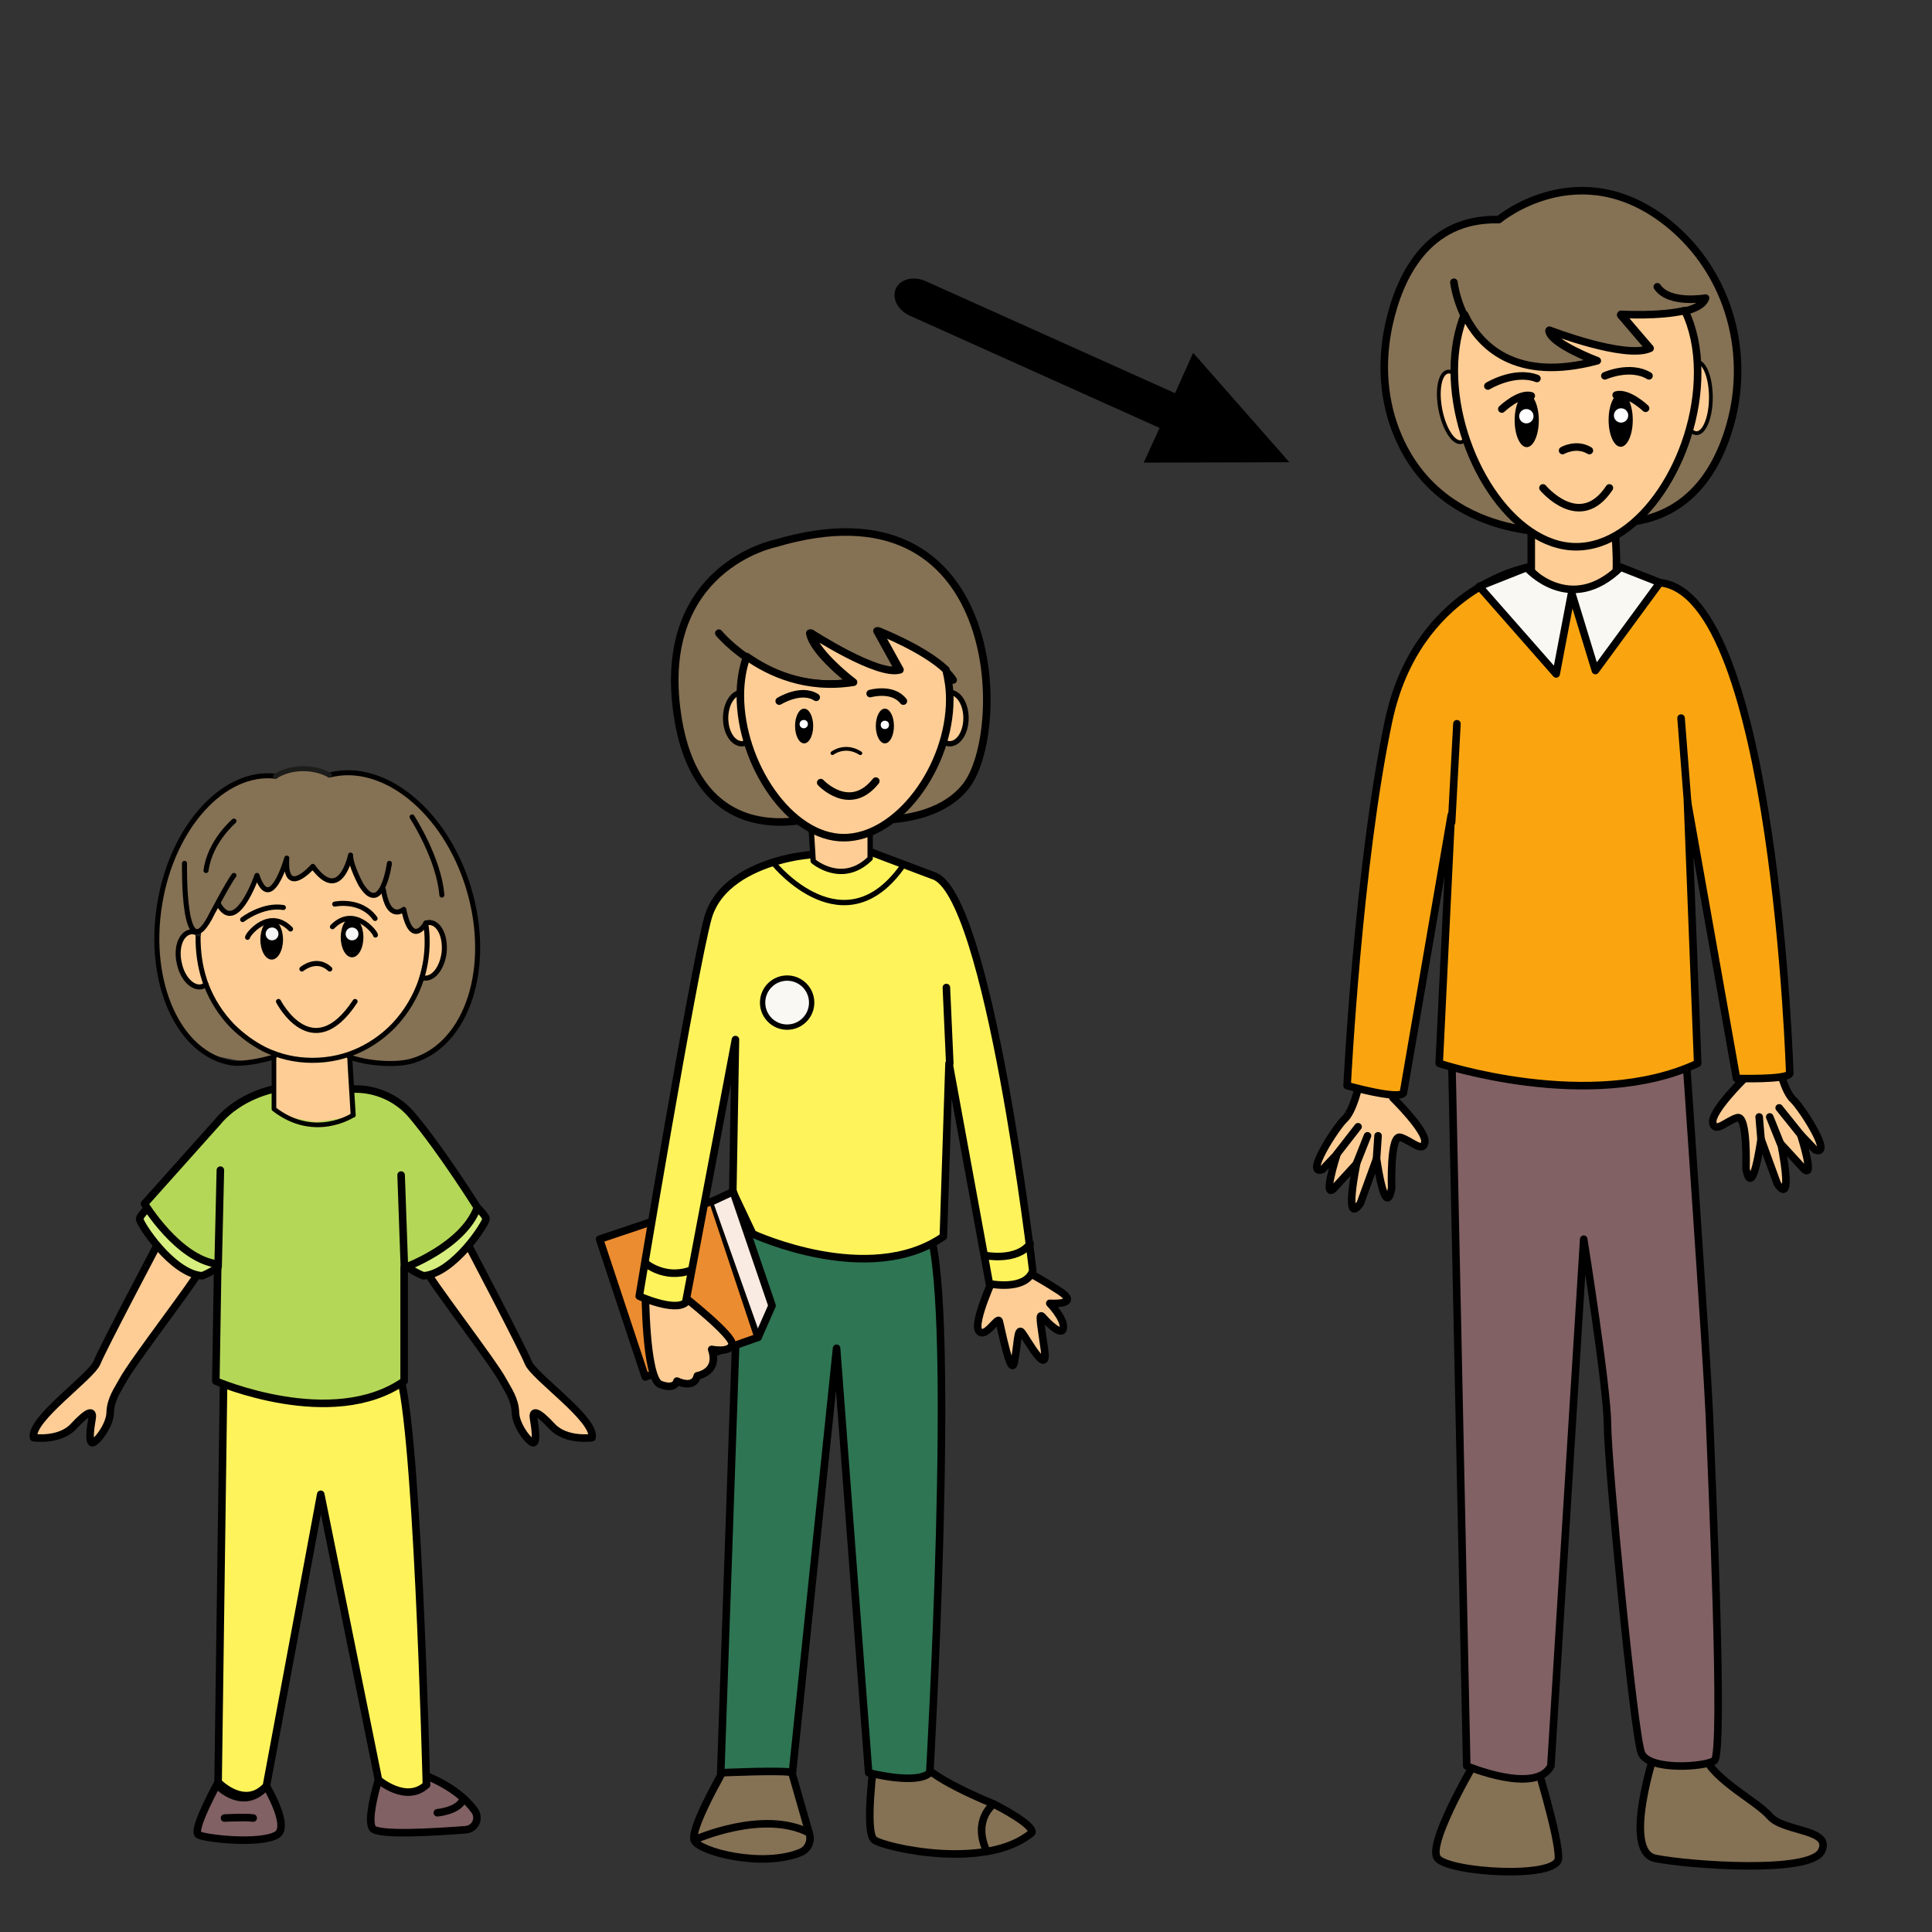
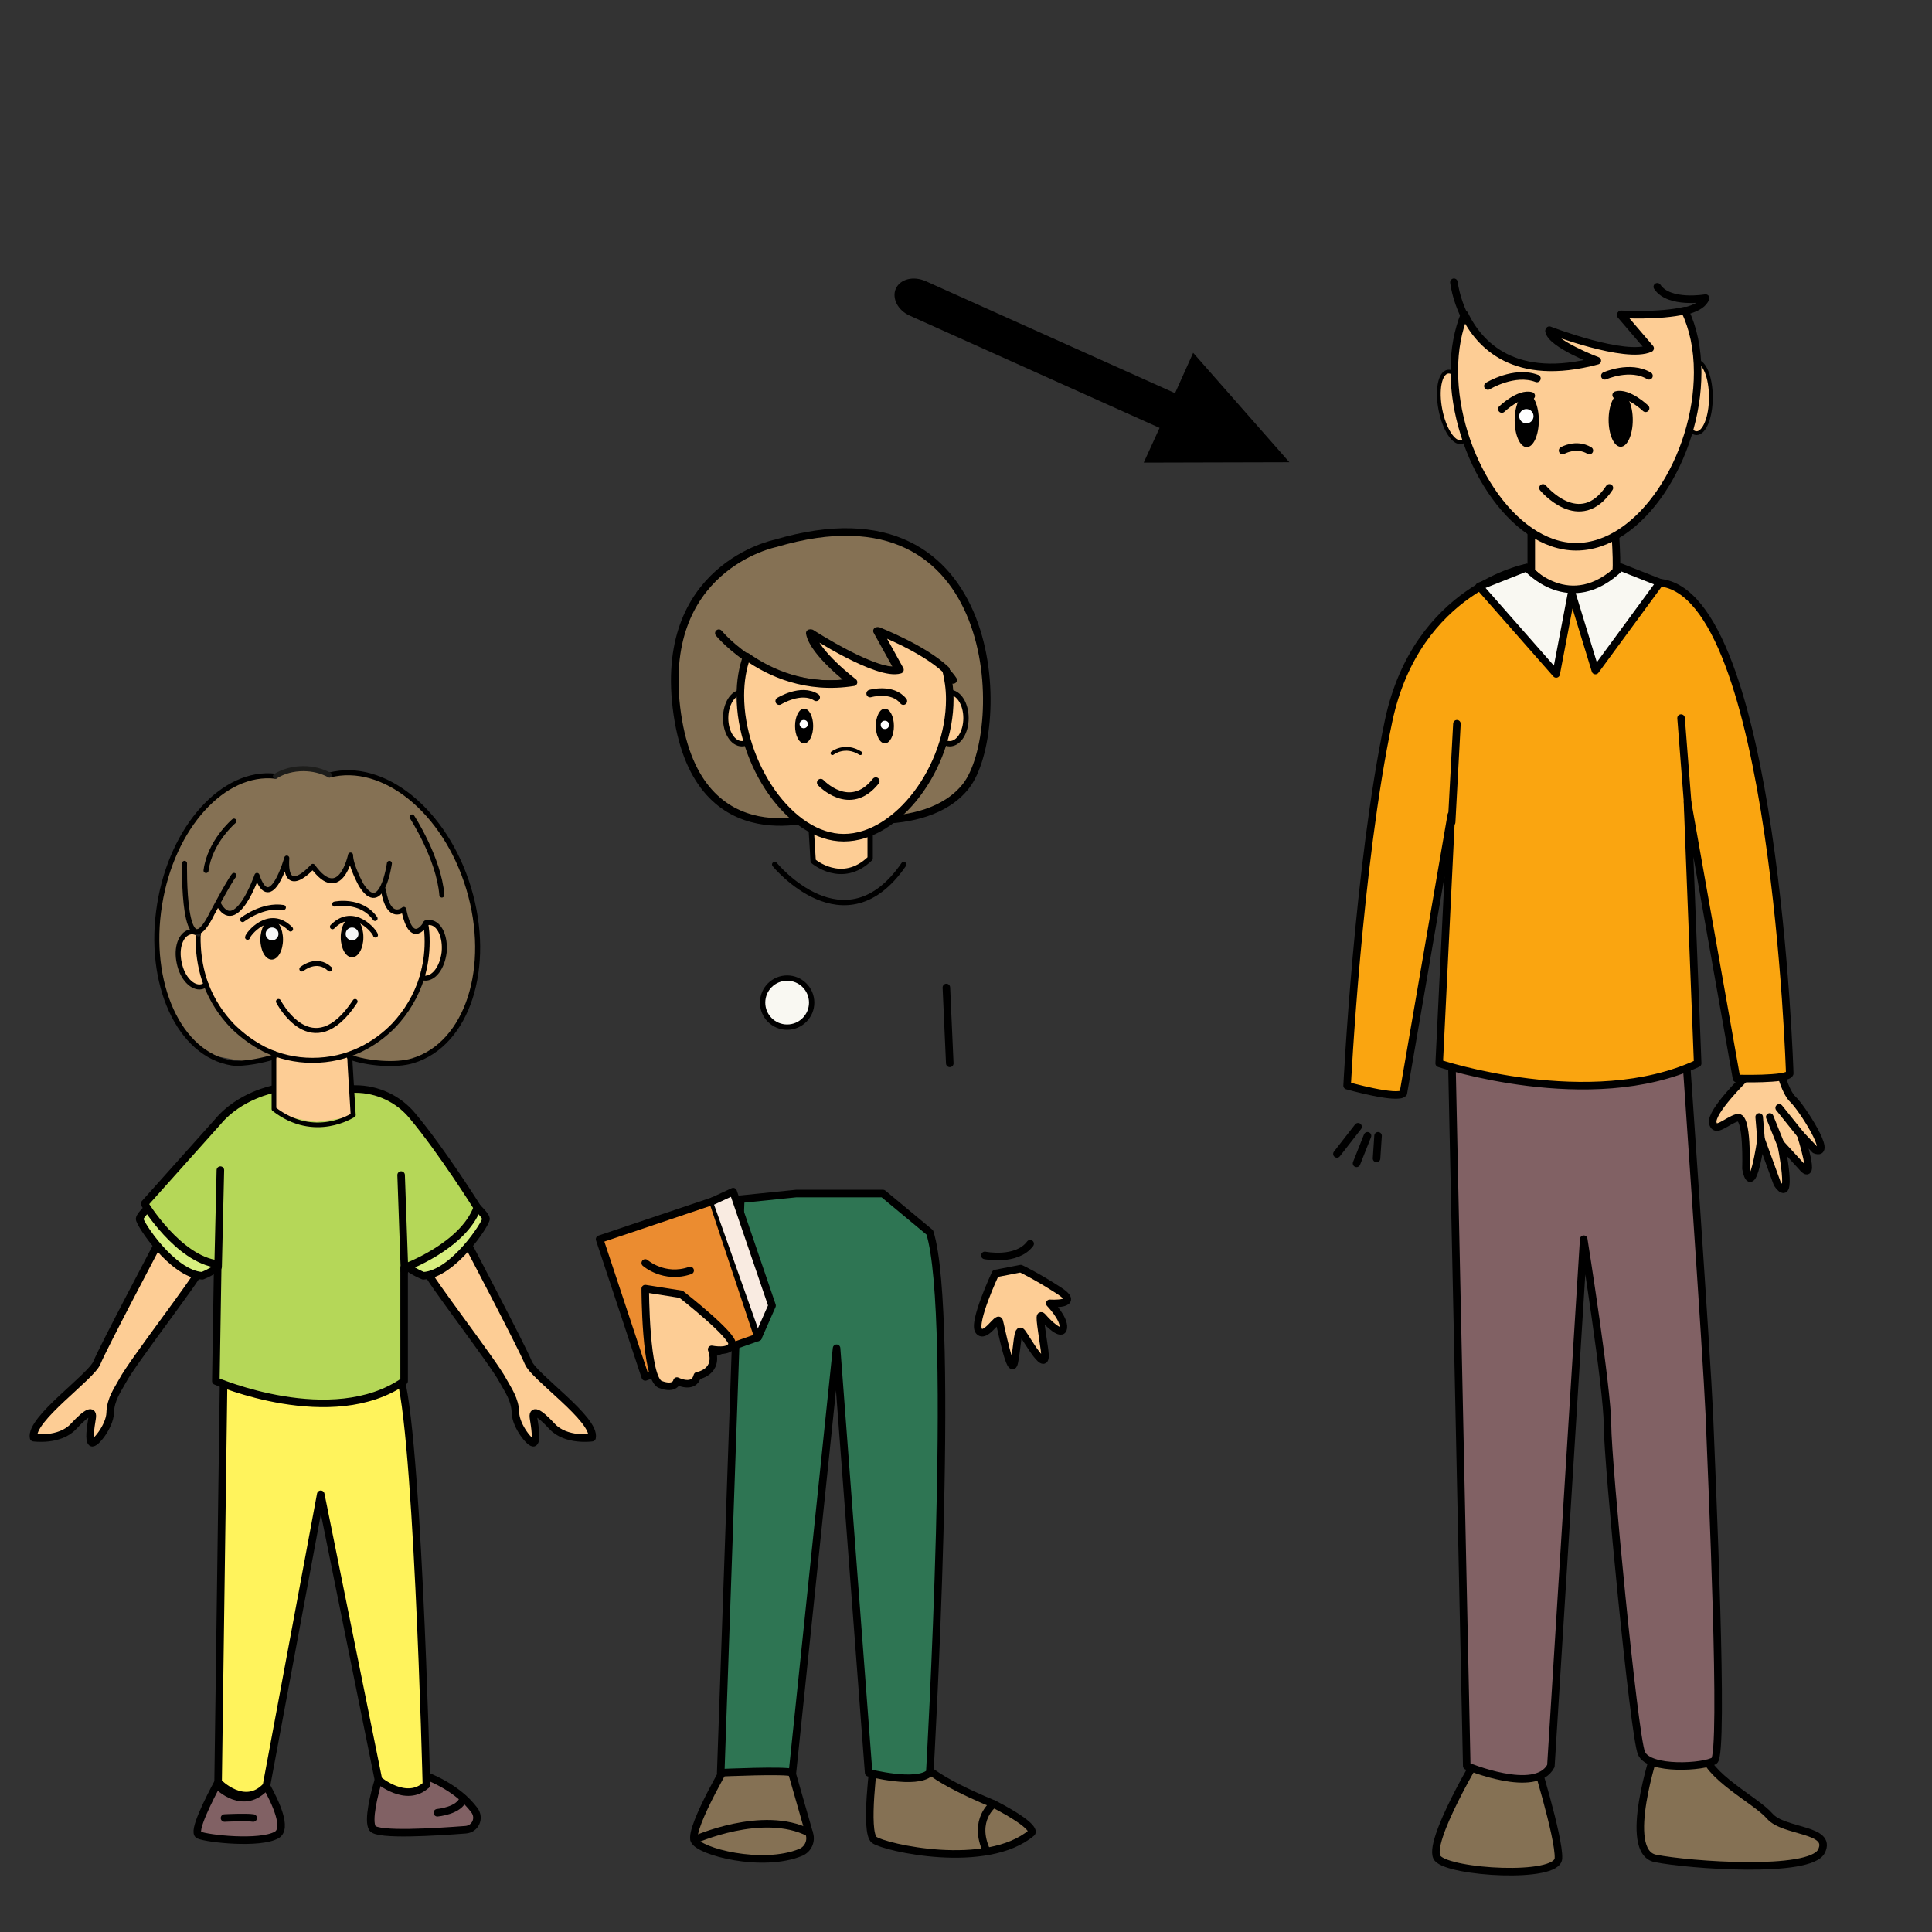
<svg xmlns="http://www.w3.org/2000/svg" version="1.1" id="Слой_4" x="0px" y="0px" viewBox="0 0 512 512" style="enable-background:new 0 0 512 512;" xml:space="preserve">
  <rect x="0" y="0" width="512" height="512" fill="#333333" stroke="none" />
  <style type="text/css">
	.st0{fill:#FDCD95;stroke:#000000;stroke-width:2;stroke-linecap:round;stroke-linejoin:round;stroke-miterlimit:10;}
	.st1{fill:#857154;stroke:#000000;stroke-width:2;stroke-linecap:round;stroke-linejoin:round;stroke-miterlimit:10;}
	.st2{fill:#FDCD95;stroke:#000000;stroke-miterlimit:10;}
	.st3{fill:none;stroke:#000000;stroke-width:2;stroke-linecap:round;stroke-linejoin:round;stroke-miterlimit:10;}
	.st4{fill:#816164;stroke:#000000;stroke-width:2;stroke-linecap:round;stroke-linejoin:round;stroke-miterlimit:10;}
	.st5{fill:#FAA510;stroke:#000000;stroke-width:2;stroke-linecap:round;stroke-linejoin:round;stroke-miterlimit:10;}
	.st6{fill:#FFFFFF;}
	.st7{fill:#F9F8F2;stroke:#000000;stroke-width:2;stroke-linecap:round;stroke-linejoin:round;stroke-miterlimit:10;}
	.st8{fill:#2E7553;stroke:#000000;stroke-width:2;stroke-linecap:round;stroke-linejoin:round;stroke-miterlimit:10;}
	.st9{fill:#EB8C30;stroke:#000000;stroke-width:2;stroke-linecap:round;stroke-linejoin:round;stroke-miterlimit:10;}
	.st10{fill:#FFF35C;stroke:#000000;stroke-width:2;stroke-linecap:round;stroke-linejoin:round;stroke-miterlimit:10;}
	.st11{fill:#FDCD95;stroke:#000000;stroke-width:1.412;stroke-linecap:round;stroke-linejoin:round;stroke-miterlimit:10;}
	.st12{fill:none;stroke:#000000;stroke-linecap:round;stroke-linejoin:round;stroke-miterlimit:10;}
	.st13{fill:none;stroke:#000000;stroke-width:1.412;stroke-linecap:round;stroke-linejoin:round;stroke-miterlimit:10;}
	.st14{fill:#F9F8F2;stroke:#000000;stroke-width:1.412;stroke-linecap:round;stroke-linejoin:round;stroke-miterlimit:10;}
	.st15{fill:#F9EBE1;}
	.st16{fill:#D7EF7F;stroke:#000000;stroke-width:2;stroke-linecap:round;stroke-linejoin:round;stroke-miterlimit:10;}
	.st17{fill:#B5D758;stroke:#000000;stroke-width:2;stroke-linecap:round;stroke-linejoin:round;stroke-miterlimit:10;}
	.st18{fill:#857154;}
	.st19{fill:#FDCD95;}
	.st20{fill:#FDCD95;stroke:#000000;stroke-width:1.333;stroke-linecap:round;stroke-linejoin:round;stroke-miterlimit:10;}
	.st21{fill:none;stroke:#1D1D1B;stroke-width:1.333;stroke-linecap:round;stroke-linejoin:round;stroke-miterlimit:10;}
	.st22{fill:none;stroke:#000000;stroke-width:1.333;stroke-linecap:round;stroke-linejoin:round;stroke-miterlimit:10;}
	.st23{fill:none;stroke:#000000;stroke-width:1.234;stroke-linecap:round;stroke-linejoin:round;stroke-miterlimit:10;}
	.st24{fill:#F6F6F6;}
</style>
  <g>
    <g>
      <path class="st0" d="M405.8,138.3v14.5c0,0,6,11.3,14.7,6.3c0,0,7.4-5.6,7.8-7.9c0.4-2.3-0.6-15.4-0.6-15.4l-14,1L405.8,138.3z" />
-       <path class="st1" d="M414.8,141c0,0-32.1,2.8-44.2-25.2c-4.1-9.4-4.7-19.9-2.5-29.9c2.7-12.2,9.9-28.2,29.1-27.7    c0,0,21.3-17.9,44.9,1c16.4,13.2,22.3,35.4,15.8,55.4c-4.4,13.6-14.2,26.1-35.3,23.7L414.8,141z" />
      <ellipse class="st2" cx="449.6" cy="105.3" rx="3.8" ry="9.5" />
      <ellipse transform="matrix(0.982 -0.191 0.191 0.982 -13.483 75.667)" class="st2" cx="385.3" cy="107.7" rx="3.8" ry="9.5" />
      <path class="st3" d="M385.3,74.8c0,0,3.3,30.3,37.9,21c0,0-12.2-4.6-12.7-8.1c0,0,20.2,7.8,26.7,4.8l-7.7-9c0,0,20.5,1.3,22.5-4.5    c0,0-9.7,1.7-12.8-3" />
      <path class="st0" d="M449.9,98.7c0,22.4-15.1,46.2-32.2,46.2c-17.1,0-32.3-24.3-32.3-46.7c0-5.7,1-10.6,2.7-14.9    c3.9,8.1,13.3,18.2,35.2,12.3c0,0-12.2-4.6-12.7-8.1c0,0,20.2,7.8,26.7,4.8l-7.7-9c0,0,10.2,0.6,16.9-1    C448.7,86.9,449.9,92.4,449.9,98.7z" />
      <path class="st3" d="M394.3,102.3c0,0,7-4.3,13-2" />
      <path class="st1" d="M392.7,463.9c0,0-15,24.8-11.7,28.6s31.7,5.5,32,0s-6.7-27.9-6.7-27.9L392.7,463.9z" />
      <path class="st1" d="M438.7,463.9c0,0-9,26.8,0,28.6s41,4.1,44-1.9s-10-5-13.7-9.3c-3.7-4.3-16.7-10.5-17.7-17.4    C450.3,457,438.7,463.9,438.7,463.9z" />
      <path class="st3" d="M425.3,99.6c0,0,6.7-3,11.7,0" />
      <g>
-         <path class="st0" d="M367.3,210.3c0,0-2,8.5-2.5,13s2.3,10.8,1.8,12.3s-6.3,48.4-6.3,50.3s-1.8,8.7-4,10.7s-10.8,15.3-5.8,13.3     l3.8-4c0,0-4.3,13.3-0.3,8.5l5.5-6c0,0-3.5,17,1,10.5l4.3-11.8c0,0,2.3,16.5,4,7.8c0,0-0.5-14.3,2.3-13.5s6,4.3,6.5,1.3     s-8.5-11.8-8.5-11.8l7-29.1c0,0,3.5-22.7,3.3-25.9s1.6-15,2.2-17.5c0.6-2.5-1.2-6.8-1.2-6.8l-5.3-3.3L367.3,210.3z" />
        <line class="st3" x1="359.9" y1="298.6" x2="354.3" y2="305.8" />
        <line class="st3" x1="362.4" y1="301" x2="359.5" y2="308.3" />
        <line class="st3" x1="365.2" y1="301" x2="364.8" y2="307" />
      </g>
      <g>
        <path class="st0" d="M464.2,205.2c0,0,2,8.5,2.5,13s1.6,10.1,2.1,11.6s2.4,49,2.4,50.9s1.8,8.7,4,10.7s10.8,15.3,5.8,13.3l-3.8-4     c0,0,4.3,13.3,0.3,8.5l-5.5-6c0,0,3.5,17-1,10.5l-4.3-11.8c0,0-2.3,16.5-4,7.8c0,0,0.5-14.3-2.3-13.5s-6,4.3-6.5,1.3     s8.5-11.8,8.5-11.8l-7-29.1c0,0-3.5-22.7-3.3-25.9s-1.6-15-2.2-17.5c-0.6-2.5,1.2-6.8,1.2-6.8l5.3-3.3L464.2,205.2z" />
        <line class="st3" x1="471.5" y1="293.6" x2="477.2" y2="300.7" />
        <line class="st3" x1="469" y1="296" x2="471.9" y2="303.2" />
        <line class="st3" x1="466.2" y1="296" x2="466.7" y2="302" />
      </g>
      <path class="st4" d="M384.7,278.7l4,189.3c0,0,18.3,7.7,22.3,0l8.7-139.6c0,0,6.3,39.6,6.3,49.2c0,9.7,7,82.3,9,87    c2,4.7,16.7,3.7,19.3,2c2.7-1.7-0.7-75.6-1.3-91.6c-0.7-16-6.3-96.4-6.3-96.4l-31.7-4.2L384.7,278.7z" />
      <ellipse cx="404.6" cy="111.4" rx="3.2" ry="7.1" />
      <path class="st5" d="M404.6,150.4c0,0-29.1,5.4-36.6,40.6c-8.1,38.3-11,96.7-11,96.7s13.4,3.8,14.9,2l12.7-73.7l-3.2,65.8    c0,0,40,13.3,68.5,0l-2.7-69.3l13,73.3c0,0,13.5,0.4,14.1-1.3c0,0-3.9-127.3-34.5-130.1l-8.7-2.1l-15.2,8L404.6,150.4z" />
      <circle class="st6" cx="404.5" cy="110.3" r="1.9" />
      <path class="st3" d="M398,108.4c0,0,4.6-4.4,7.8-3.5" />
      <ellipse cx="429.5" cy="111.3" rx="3.2" ry="7.1" />
-       <circle class="st6" cx="429.6" cy="110.1" r="1.9" />
      <path class="st3" d="M436.1,108.2c0,0-4.6-4.4-7.8-3.5" />
      <path class="st3" d="M414.1,119.4c0,0,3.6-2.1,7.1,0" />
      <path class="st3" d="M408.9,129.3c0,0,9.8,11.8,17.6,0" />
      <line class="st3" x1="386.1" y1="191.8" x2="384.7" y2="217.9" />
      <line class="st3" x1="445.5" y1="190.3" x2="447.5" y2="216" />
      <path class="st7" d="M404.6,150.4c0,0,11.4,13.1,24.9-0.1l10.4,4.1l-17.1,23.3l-6.3-20.6l-4.1,21.5L392,155.4L404.6,150.4z" />
    </g>
    <path class="st1" d="M194.3,464.7c0,0-11.7,19.6-10.3,23c1.2,3,18,7.4,28.2,3.2c1.9-0.8,2.9-2.9,2.3-4.9l-6.1-21.3H194.3z" />
    <path class="st1" d="M231.7,466c0,0-2.7,19.6,0,21.6c2.7,2,29.7,8.2,41.7-1.9c0,0,1.7-1.5-10-7.6c0,0-18.7-7.4-19.7-12.1   S231.7,466,231.7,466z" />
    <path class="st8" d="M196.3,317.8l-5.3,152c0,0,17.5-0.8,19,0l11.7-112.5l8.5,112.5c0,0,12.7,3.3,16.2,0c0,0,7-121.2,0-143.2   L234,316.3h-23L196.3,317.8z" />
    <polygon class="st9" points="158.9,328.4 188.9,318.3 200.9,354.4 171,364.9  " />
    <path class="st0" d="M171,341.5c0,0,0,23.9,4,25.4s4.4-0.9,4.4-0.9s4.5,2.3,5.4-1.4c0,0,5.9-0.9,3.8-7c0,0,4.8,1,5.4-1.3   s-13.5-13.3-13.5-13.3L171,341.5z" />
    <path class="st0" d="M263.8,337.5c0,0-6.1,13-4.4,15.2s5-3.9,5.4-2.6s3.1,15.4,4,10.9s0.8-9.4,2-7.9s7.1,12.3,6,4.6   s-1.6-10-0.4-8.6s5.1,5.3,5.4,2.8s-3.6-6.5-3.6-6.5s8.6,0.6,2.4-3.4s-10.1-5.8-10.1-5.8L263.8,337.5z" />
-     <path class="st10" d="M214,226.6c0,0-3.6,0.3-8.1,1.6c-6.8,2-15.8,6.2-18.3,15.1c-4,14.7-18.2,100.2-18.2,100.2s9.3,4.2,12.3,1.7   l13.2-69.7l-0.7,40.3l5.3,11.2c0,0,30.8,14.3,50.5,0.7l1.5-45.9l10.7,58.4c0,0,9.5,2,11.5-3.4c0,0-11.7-100.8-26.5-104.8l-16.7-6.3   h-10.4L214,226.6z" />
    <path class="st11" d="M214.6,213.5l0.9,14.7c0,0,7.6,6.6,15.1-0.7v-13L214.6,213.5z" />
    <path class="st1" d="M205.5,144c0,0-31.7,6.3-26,45.3S218,216,218,216s27.1,6.2,38-7.7C267.3,193.8,266,126,205.5,144z" />
    <ellipse class="st11" cx="196.6" cy="190.3" rx="4.3" ry="6.8" />
    <ellipse class="st11" cx="251.7" cy="190.3" rx="4.3" ry="6.8" />
    <path class="st3" d="M190.5,167.8c0,0,13.5,16.5,35.3,13c0,0-10.3-7.8-11.2-13c0,0,17.7,11.5,23.5,9.7l-5.7-10.3   c0,0,15.8,6.2,20.2,13" />
    <path class="st0" d="M251.7,185.3c0,18-13.8,36.7-28.1,36.7c-14.3,0-27.4-19.6-27.4-37.7c0-3.8,0.6-7.3,1.7-10.3   c6.1,4.3,15.8,8.8,28.3,6.8c0,0-10.3-7.8-11.2-13c0,0,17.7,11.5,23.5,9.7l-5.7-10.3c0.4,0.2,12,4.7,17.9,10.3   C251.3,179.9,251.7,182.5,251.7,185.3z" />
    <path class="st3" d="M206.5,185.8c0,0,5.8-3.6,9.8-1" />
    <path class="st3" d="M230.6,183.8c0,0,5.9-1.7,8.8,2" />
    <ellipse cx="213.1" cy="192.4" rx="2.4" ry="4.6" />
    <ellipse cx="234.5" cy="192.4" rx="2.4" ry="4.6" />
    <path class="st6" d="M214.1,191.9c0,0.6-0.5,1.1-1.1,1.1c-0.6,0-1.1-0.5-1.1-1.1s0.5-1.1,1.1-1.1   C213.7,190.8,214.1,191.3,214.1,191.9z" />
    <circle class="st6" cx="234.5" cy="192.1" r="1.1" />
    <path class="st12" d="M220.6,199.6c0,0,3.3-2.6,7.4,0" />
    <path class="st3" d="M217.5,207.4c0,0,7.7,8.3,14.6-0.4" />
    <path class="st13" d="M205.3,229.1c0,0,18.6,22.7,34.2,0" />
    <circle class="st14" cx="208.6" cy="265.7" r="6.5" />
    <line class="st3" x1="251.7" y1="281.8" x2="250.8" y2="261.7" />
    <path class="st3" d="M171,334.7c0,0,5,4.4,11.9,2" />
    <path class="st3" d="M261,332.7c0,0,8.4,1.7,12-3.1" />
    <path class="st3" d="M184,487.6c0,0,18.1-8.2,30.4-1.9" />
    <path class="st3" d="M263.3,478.1c0,0-5.7,4.2-1.8,12.5" />
    <polygon class="st15" points="188.9,318.3 194.3,315.8 204.6,346 201.3,353.3  " />
    <polyline class="st3" points="200.9,354.4 204.6,346 194.3,315.8 188.9,318.3  " />
    <path class="st0" d="M42.5,328.4c0,0-15.3,28.9-16.8,32.7S7.9,376.1,8.9,381c0,0,6.9,1,10.6-3s5.3-4.5,4.9-2.1s-0.9,5.8-0.1,6.4   s4.8-4.3,4.9-7.9s2-6.1,3.3-8.5c2.5-4.8,20-27.4,20.3-29.1S42.5,328.4,42.5,328.4z" />
    <path class="st16" d="M40.5,318.9c0,0-3.4,3-3.5,4.1s8.6,14.6,16.6,15.1c0,0,5.1-2,5.9-4.4s-10.1-9.6-10.1-9.6L40.5,318.9z" />
    <path class="st4" d="M73.3,486.3c-4.5,2.5-18.3,1-20.6,0c-1.8-0.7,2.7-9.5,5.1-14v1c0,0,6.8,7,12.8,0c0,0,0,0,0,0   C73,477.6,76.3,484.6,73.3,486.3z" />
    <path class="st4" d="M123.4,484.9c-7.9,0.6-23.4,1.6-24.7-0.4c-1.3-2,0.5-9.2,1.6-12.8c1.8,1.2,7.1,4.2,12.7,1.3c0,0-0.1-1-0.3-2.5   c7.2,2.9,11,6.5,13,9.2C127.3,481.8,126,484.7,123.4,484.9z" />
    <path class="st0" d="M123.3,328.4c0,0,15.2,28.9,16.7,32.7s17.9,15,16.9,19.9c0,0-6.9,1-10.6-3s-5.3-4.5-4.9-2.1s0.9,5.8,0.1,6.4   s-4.8-4.3-4.9-7.9s-2-6.1-3.3-8.5c-2.5-4.8-20-27.4-20.2-29.1S123.3,328.4,123.3,328.4z" />
    <path class="st10" d="M59.3,362.8l-1.5,109.5c0,0,7,7.3,12.8,1L85,396l15.3,75.7c0,0,7.4,6.3,12.7,1.3c0,0-2.5-102.3-7.8-110.3   H59.3z" />
    <path class="st16" d="M125.3,318.9c0,0,3.4,3,3.5,4.1s-8.6,14.6-16.6,15.1c0,0-5.1-2-5.9-4.4s10.1-9.6,10.1-9.6L125.3,318.9z" />
    <path class="st17" d="M72.6,288.6c0,0-9.1,1.7-14.9,8.7L38.3,319c0,0,8.9,14.7,19.4,16l-0.5,31c0,0,30.8,13.3,49.9,0v-30   c0,0,15.7-5.7,19.4-16c0,0-9.4-15-17.2-24.3c-3.7-4.5-9.3-7.1-15.1-7.1l-1.1,0C93.3,288.6,82.2,295.8,72.6,288.6z" />
    <line class="st3" x1="58.4" y1="310.1" x2="57.8" y2="335.7" />
    <line class="st3" x1="106.3" y1="311.4" x2="107.2" y2="336.8" />
    <path class="st3" d="M59.5,481.8c0,0,5.8-0.3,7.6,0" />
    <path class="st3" d="M115.9,480.4c0,0,5.9-0.5,6.9-3.8" />
    <path class="st18" d="M95.8,278.1l-2.7,1.7l9.1,2.2l7.9-1.1l6.1-3.4l5.8-7c0,0,4.7-7.3,4.7-14.5s-0.5-12.1-0.5-12.1   s-1.8-11.4-3.8-13.9c-2-2.5-3.6-9.3-5.9-10.6c-2.3-1.3-4.3-7.3-8.5-8.9l-6.5-3.9l-5.3-1.7l-6.8-0.5l-1.4,0.9l-4.1-1.5l-3.6-0.4   l-5.4,1l-2,1l-3.3-0.1l-7.6,2.2l-4.7,3.1l-6.4,6.7l-4.9,9c0,0-2.1,5.6-2.4,6.9s-2.2,13.9-2,16.6c0.2,2.7,1.9,12.8,2.9,15.2   c1,2.4,4.2,7.9,4.8,8.7c0.6,0.7,5.1,5.7,9,6.4c3.9,0.7,5.6,1.2,7.8,1.3c2.2,0.1,5.9-1.5,5.9-1.5l1.8-6.8l12.1-0.4   c0,0,5.5,1.6,5.9,1.7s4,1.5,4,1.5V278.1z" />
    <path class="st19" d="M93.1,295.5l-2.1,0.8l-7.1,1c0,0-7.2-0.9-9.4-2.2s-1.5-1.4-1.5-1.4l-0.4-14.6c0,0-11.3-5.7-14.3-11.2   c-3-5.4-4.7-10.1-4.7-10.1l-1-10.4l2.8-3.1l2.3-4.1l2,1.4L62,242l3.3-4.1l2.7-5.9l1,2.4l2.2,1.4l1.7-1.5l2.9-6l0.1,3.2l1.4,1.4   l2.5-0.2l2.4-2.4l2.1,1.4l1.9,1.5l2.3,0.3l2.3-2l2.1-3.1l1,3l2.2,4.2l1.2,1.8h1.3l2.4-1.9l1.3,4.1l1.6,2l2.8-0.4l1,3.5l1.2,2   l2.5-0.3l1.2-1.6l0.3,7.2l-2.7,10.9l-4.8,7.6L98,277l-5.3,3.1L93.1,295.5z" />
    <path class="st20" d="M112.9,244.6c0.4-0.1,0.8-0.2,1.2-0.1c2.4,0.3,4,3.8,3.6,7.9c-0.5,4.1-2.8,7.1-5.3,6.8   c-0.2,0-0.4-0.1-0.6-0.1" />
    <path class="st21" d="M52.6,246.9c0,0.2,0,0.4,0,0.6" />
    <path class="st22" d="M54.6,260.9c1.6,4.2,4,7.9,7,11c2.5,2.5,5.4,4.6,8.5,6.2c3.9,1.9,8.2,2.9,12.7,2.9c4.6,0,8.9-1,12.8-2.9   c3.3-1.6,6.3-3.8,8.8-6.4c3.3-3.5,5.9-7.8,7.4-12.6c0.9-3,1.4-6.2,1.4-9.5c0-1.7-0.1-3.3-0.4-4.9" />
    <path class="st23" d="M72.6,279.1L72.6,279.1v2.7v0.9v11.2c10.8,8.4,21,1.6,21,1.6" />
    <polyline class="st22" points="93.6,295.5 92.8,282.4 92.7,280.1 92.7,280.1  " />
    <path class="st20" d="M54.6,260.9c-0.4,0.3-0.8,0.5-1.2,0.6c-2.4,0.5-5.1-2.3-5.9-6.3c-0.9-4,0.4-7.6,2.8-8.2   c0.7-0.2,1.5,0,2.2,0.4c0,0.7,0,1.6,0,2.1C52.6,253.6,53.3,257.4,54.6,260.9z" />
    <path class="st21" d="M52.6,247.5C52.6,247.5,52.6,247.5,52.6,247.5" />
    <path class="st22" d="M72.6,280.1c-2.8,0.9-8.2,2-11.1,1.6c-14-2.2-22.6-21.1-19.2-42c3.3-20.6,17-35.6,30.7-34" />
    <path class="st22" d="M87.3,205.4c14.3-3.7,30.7,9.5,36.9,30c6.3,20.9-0.3,41.3-14.8,45.7c-4.5,1.4-12.3,0.7-16.8-1" />
    <path class="st21" d="M73,205.7c2.1-1.3,4.6-2,7.4-2c2.5,0,4.9,0.6,6.9,1.7" />
    <path class="st22" d="M48.9,228.8c0,0-0.6,29.6,7.4,13.1c0,0,0.9-1.6,1.9-3.5c1.4-2.6,3.2-5.7,3.8-6.4" />
    <path class="st22" d="M112.9,244.6c0,0-3.8,6.9-5.9-3.6c0,0-4,3.5-5.4-5.2" />
    <path class="st22" d="M103.2,228.8c0,0-2,14.4-7.5,5.7c0,0-2.8-5.1-2.8-7.9c0,0-2.7,13.1-10,3c0,0-7.6,8.7-6.9-2.2   c0,0-4.3,15.3-7.9,4.6c0,0-5.6,16.3-10.3,7.4" />
    <path class="st22" d="M109.2,216.5c0,0,7.1,10.9,7.9,20.7" />
    <path class="st22" d="M62,217.6c0,0-6.4,5.4-7.4,13.1" />
    <ellipse cx="72" cy="249" rx="3" ry="5.3" />
    <circle class="st24" cx="72.1" cy="247.5" r="1.7" />
    <ellipse cx="93.3" cy="248.4" rx="3" ry="5.3" />
    <path class="st22" d="M65.6,248.4c0-0.7,5.7-8,11.4-2.2" />
    <circle class="st24" cx="93.3" cy="247.5" r="1.7" />
    <path class="st22" d="M99.5,247.8c0-0.7-5.7-8-11.4-2.2" />
    <path class="st22" d="M64.3,243.7c0,0,5.3-4.1,10.8-3.2" />
    <path class="st22" d="M88.7,239.6c0,0,6.9-1.5,10.7,3.8" />
    <path class="st22" d="M80,256.8c0,0,3.9-3.3,7.4,0" />
    <path class="st22" d="M73.8,265.4c0,0,8.9,17.3,20.3,0" />
    <path d="M341.7,122.5l-25.5-29l-4.8,10.7l-66.1-29.7c-3.2-1.4-6.7-0.6-7.9,2c-1.1,2.5,0.5,5.8,3.8,7.2l66.1,29.7l-4.2,9.2   L341.7,122.5z" />
  </g>
</svg>